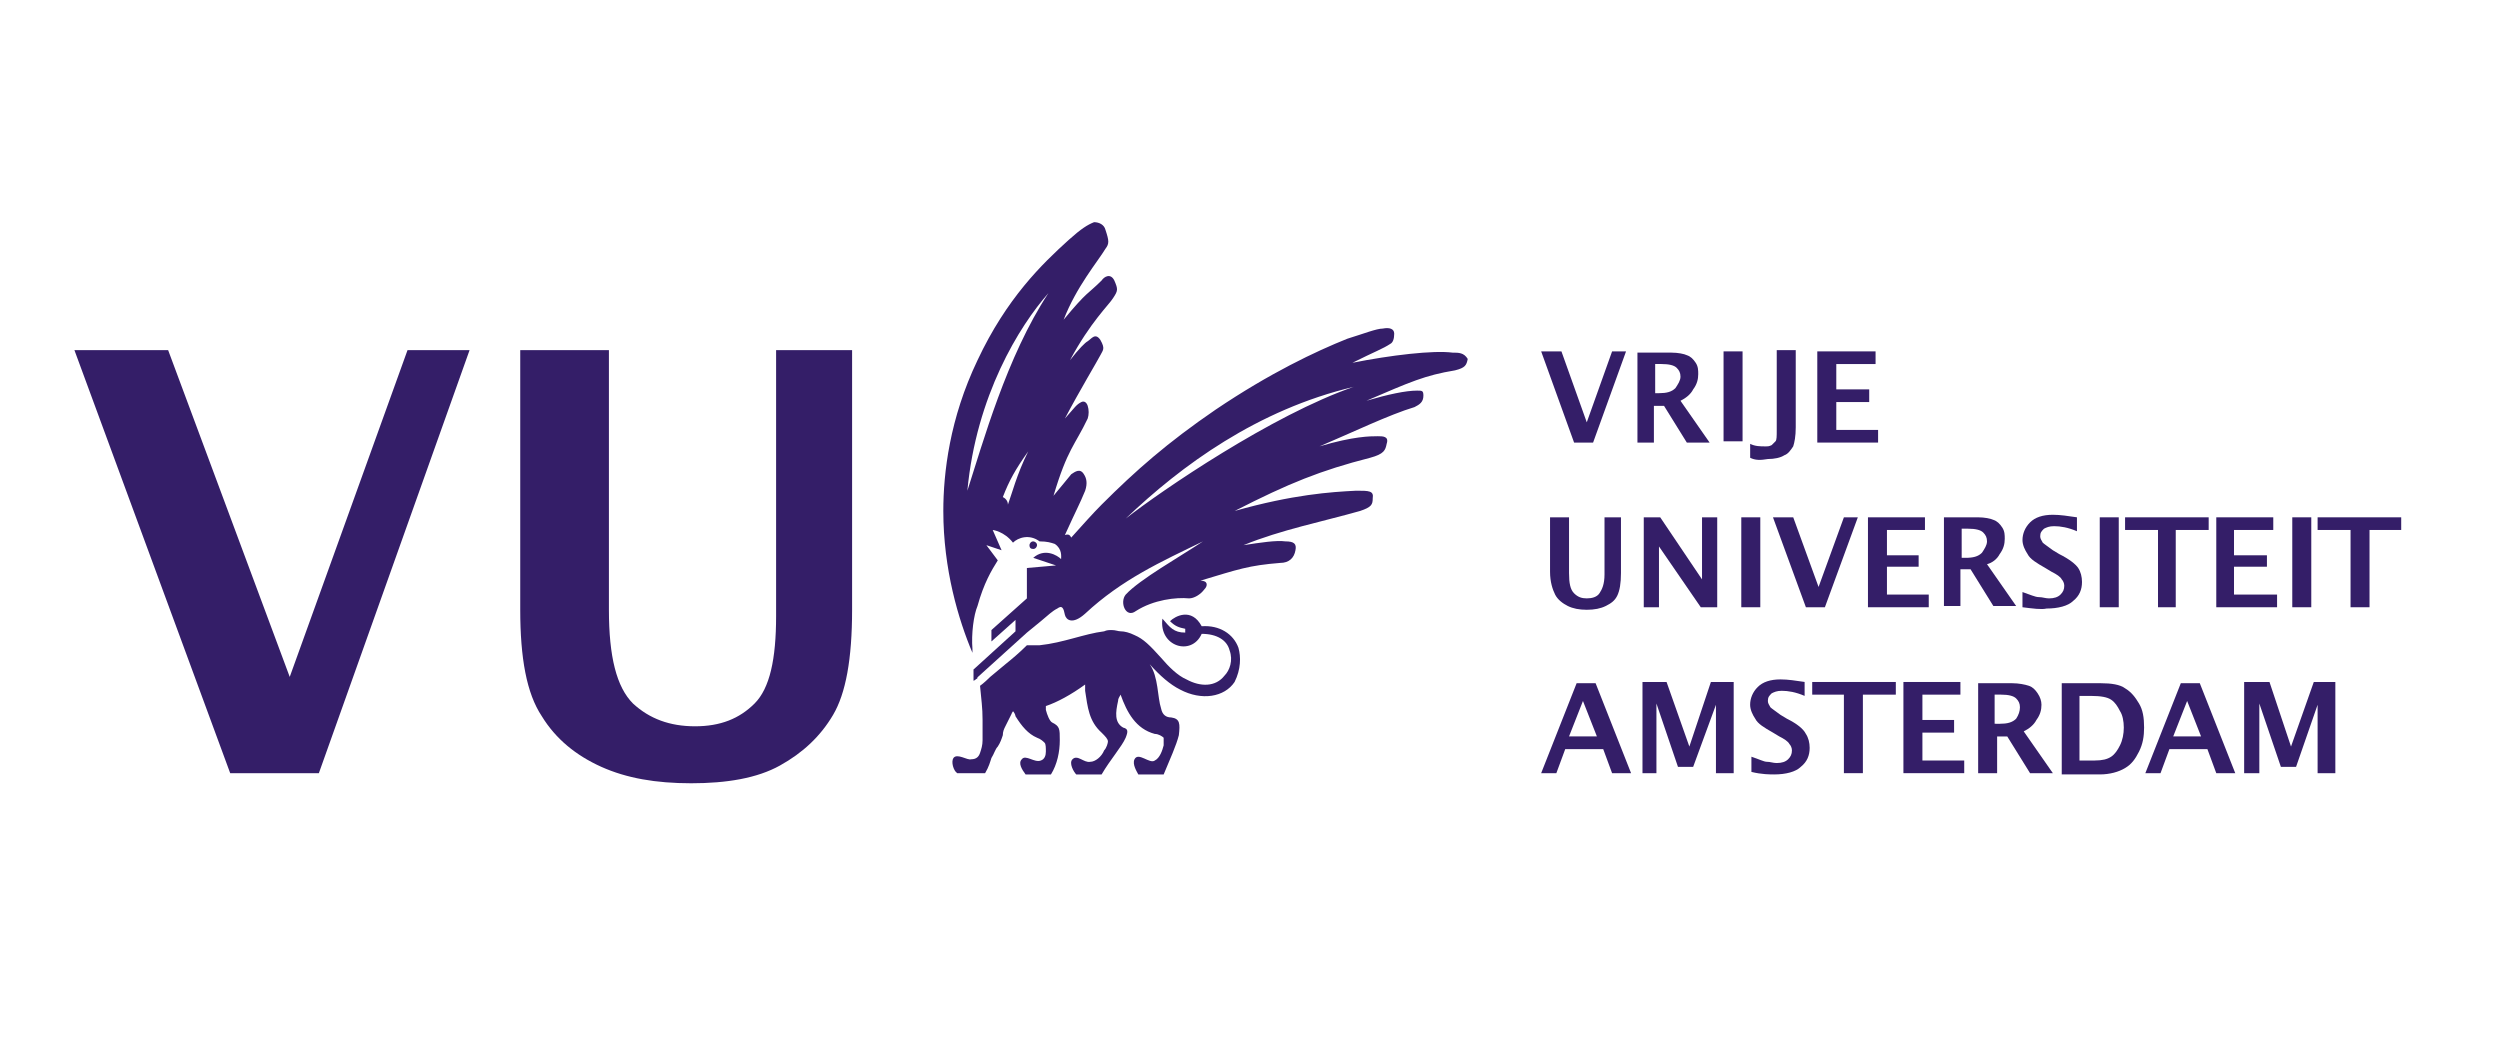
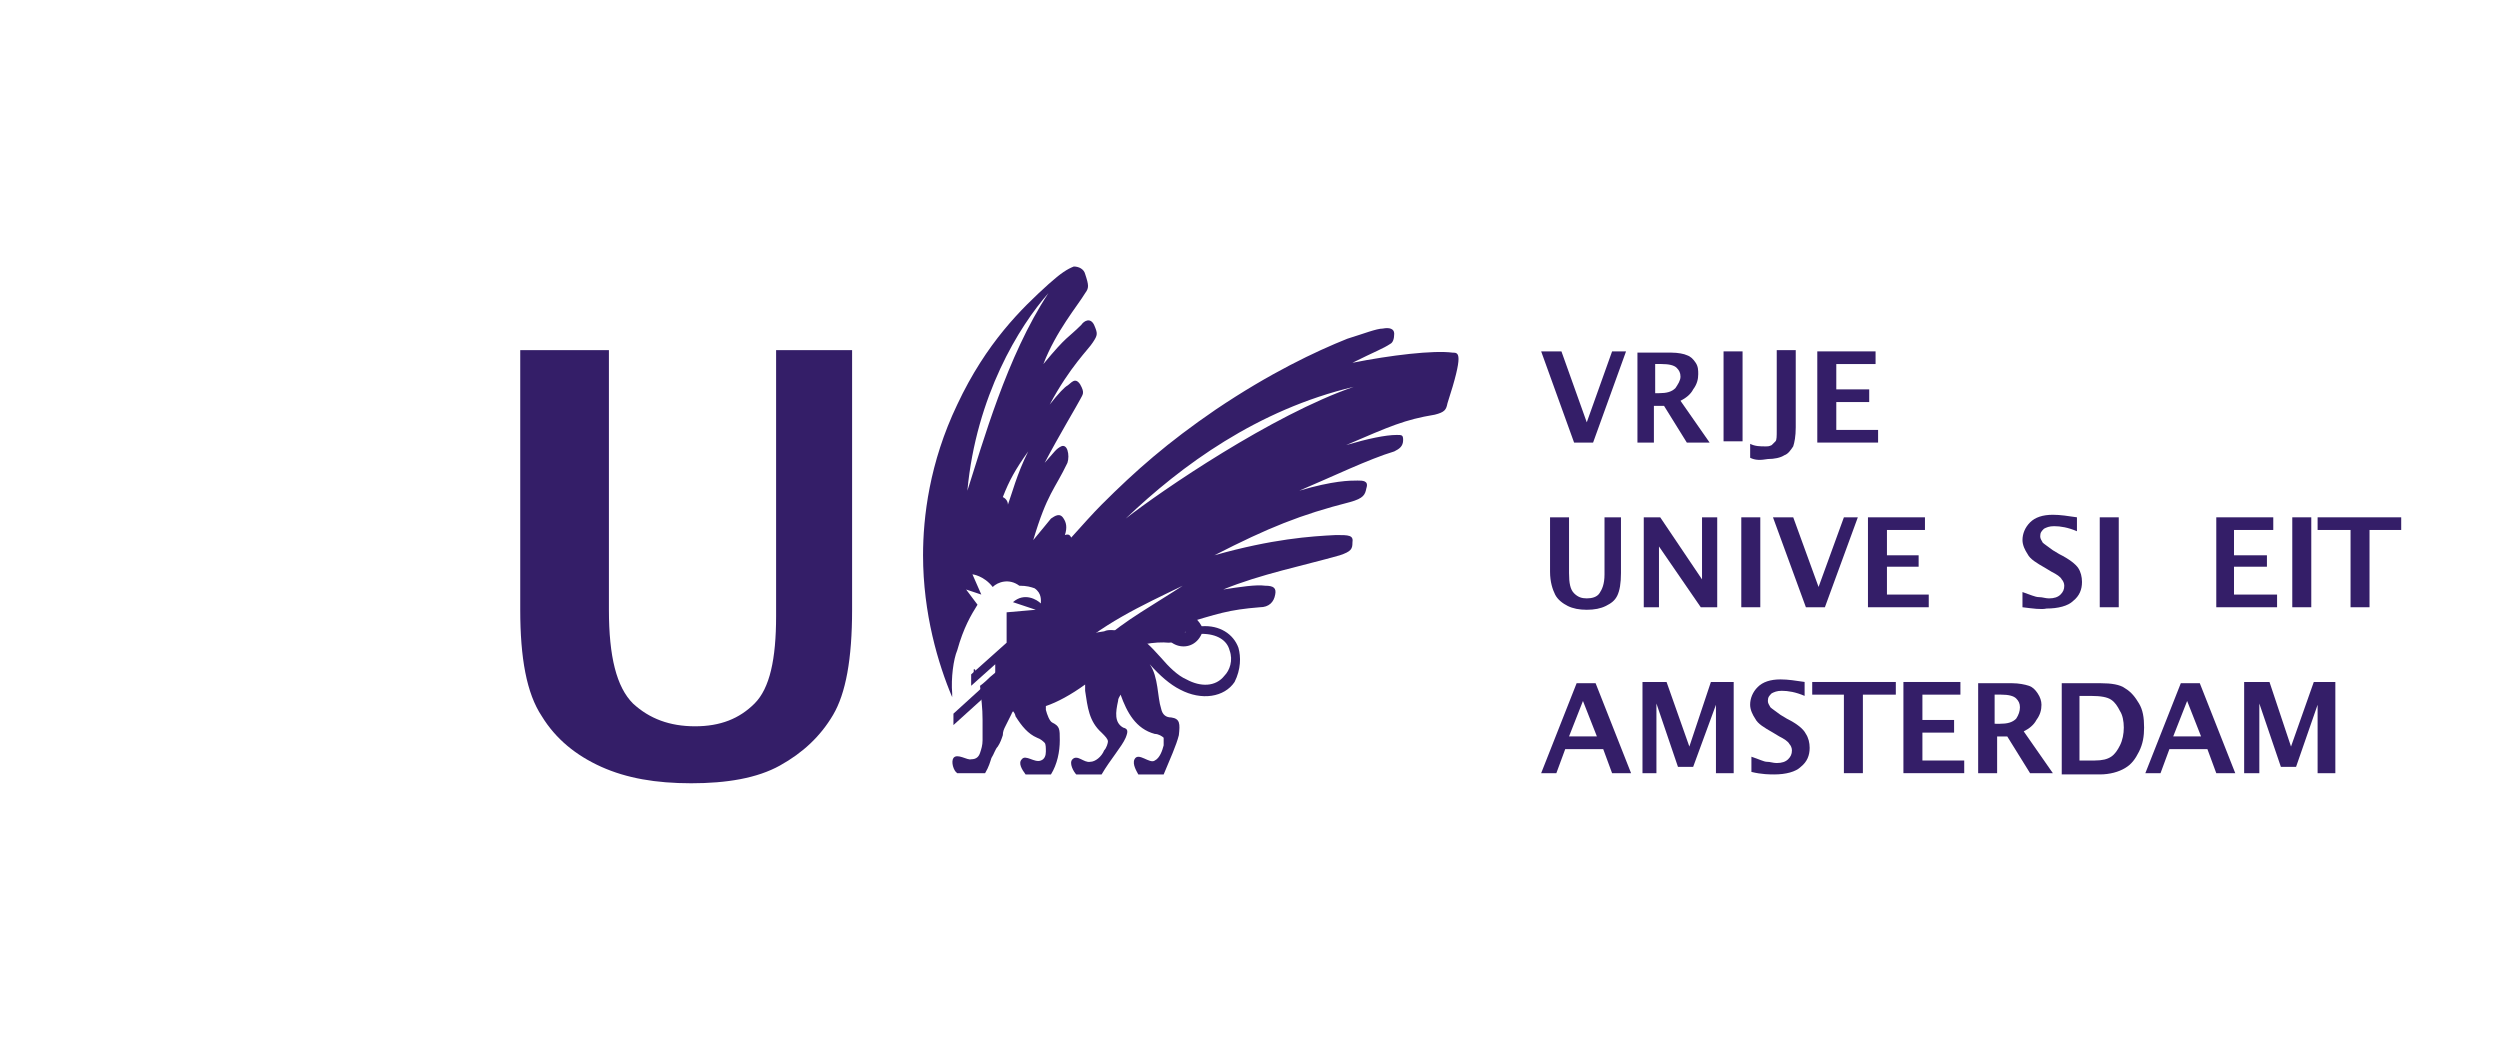
<svg xmlns="http://www.w3.org/2000/svg" version="1.1" id="Layer_1" x="0px" y="0px" width="168px" height="71px" viewBox="0 0 168 71" enable-background="new 0 0 168 71" xml:space="preserve">
  <g>
    <polygon fill="#341E68" points="157.957,40.807 157.957,35.614 155.743,35.614 155.743,34.764 161.361,34.764 161.361,35.614    159.232,35.614 159.232,40.807  " />
-     <polygon fill="#341E68" points="15.469,51.957 5,23.527 11.298,23.527 19.47,45.488 27.386,23.527 31.556,23.527 21.428,51.957     " />
    <path fill="#341E68" d="M35.046,23.527h5.873v17.449c0,3.15,0.511,5.192,1.617,6.3c1.107,1.021,2.469,1.531,4.171,1.531   s2.979-0.511,4-1.531c1.021-1.022,1.447-2.979,1.447-5.874V23.527h5.107v17.449c0,3.32-0.425,5.617-1.277,7.064   c-0.851,1.447-2.042,2.555-3.575,3.405c-1.531,0.851-3.575,1.191-5.958,1.191s-4.341-0.341-6.044-1.105   c-1.701-0.767-3.064-1.873-4-3.405c-1.022-1.533-1.447-3.916-1.447-7.15V23.527H35.046z" />
    <path fill="#341E68" d="M65.434,44.978v0.766l0.254-0.17c-0.084-0.171-0.084-0.426-0.17-0.596H65.434z" />
    <path fill="#341E68" d="M69.179,36.636c0-0.085,0.084-0.255,0.255-0.255c0.084,0,0.256,0.085,0.256,0.255   c0,0.085-0.086,0.255-0.256,0.255C69.263,36.891,69.179,36.806,69.179,36.636" />
    <path fill="#341E68" d="M83.223,43.53c-0.341-0.937-1.277-1.531-2.469-1.447c-0.681-1.276-1.787-0.681-2.128-0.34   c0.341,0.34,0.596,0.426,1.022,0.511v0.256c-0.767,0-1.022-0.341-1.533-0.937c-0.255,1.872,1.958,2.554,2.639,1.021   c1.021,0,1.703,0.426,1.873,1.107c0.255,0.681,0,1.361-0.34,1.701c-0.597,0.767-1.617,0.767-2.553,0.256   c-0.597-0.256-1.193-0.851-1.703-1.447c-0.766-0.851-1.192-1.276-1.788-1.531c-0.34-0.17-0.681-0.256-0.936-0.256   c-0.17,0-0.34-0.085-0.595-0.085c-0.171,0-0.341,0-0.511,0.085c-1.362,0.17-2.724,0.767-4.341,0.937h-0.852   c-0.51,0.511-1.021,0.937-1.446,1.277l-1.022,0.851l0,0c-0.425,0.425-0.681,0.596-0.681,0.596c0.084,0.937,0.17,1.446,0.17,2.298   c0,0.767,0,1.106,0,1.362c0,0.341-0.085,0.596-0.17,0.852c-0.085,0.256-0.255,0.426-0.596,0.426   c-0.256,0.085-0.937-0.426-1.192-0.086c-0.17,0.256,0,0.852,0.255,1.021h1.873c0.255-0.425,0.341-0.766,0.425-1.021   c0.171-0.256,0.255-0.596,0.426-0.767c0.17-0.255,0.256-0.51,0.34-0.765c0-0.256,0.086-0.427,0.171-0.597   c0.17-0.34,0.34-0.681,0.425-0.851c0-0.086,0.084-0.086,0.084-0.171c0.085,0.085,0.171,0.255,0.171,0.341   c0.425,0.681,0.851,1.191,1.447,1.447c0.255,0.085,0.425,0.255,0.511,0.34c0.084,0.085,0.084,0.341,0.084,0.596   c0,0.256-0.084,0.512-0.34,0.597c-0.427,0.17-1.022-0.427-1.277-0.085c-0.255,0.255,0,0.681,0.255,1.021h1.703   c0.425-0.682,0.595-1.533,0.595-2.299c0-0.767,0-0.937-0.511-1.192c-0.17-0.084-0.34-0.511-0.425-0.851c0-0.085,0-0.085,0-0.255   c0.766-0.256,1.702-0.767,2.639-1.447c0,0.17,0,0.255,0,0.425c0.17,1.106,0.255,2.044,1.106,2.809   c0.255,0.256,0.426,0.427,0.426,0.597c0,0.085-0.085,0.426-0.255,0.596c-0.171,0.427-0.596,0.767-0.936,0.767   c-0.426,0.085-0.852-0.512-1.192-0.17c-0.255,0.255,0.084,0.851,0.256,1.021h1.701c0.596-1.021,1.363-1.874,1.618-2.469   c0.17-0.426,0.17-0.597-0.171-0.682c-0.595-0.341-0.51-1.021-0.34-1.787c0-0.17,0.084-0.256,0.17-0.426   c0.425,1.191,1.021,2.298,2.298,2.639c0.255,0,0.511,0.17,0.596,0.256c0,0.085,0,0.34,0,0.511c-0.085,0.34-0.255,0.851-0.596,1.021   c-0.34,0.255-1.106-0.597-1.362-0.085c-0.17,0.34,0.17,0.851,0.255,1.021h1.703c0.425-1.021,0.851-1.958,1.021-2.639   c0.084-0.767,0.084-1.107-0.511-1.192c-0.341,0-0.596-0.171-0.681-0.596c-0.255-0.767-0.171-2.128-0.766-2.979   c0.681,0.765,1.361,1.361,2.042,1.702c1.447,0.766,2.98,0.51,3.661-0.511C83.393,44.978,83.393,44.127,83.223,43.53" />
-     <path fill="#341E68" d="M97.608,23.697c-1.277-0.17-4.171,0.172-6.725,0.682c1.533-0.766,2.042-0.937,2.553-1.276   c0.17-0.086,0.255-0.341,0.255-0.681c0-0.342-0.34-0.427-0.766-0.342c-0.425,0-1.276,0.342-2.383,0.682   c-2.128,0.852-5.192,2.299-8.853,4.767c-3.234,2.213-5.362,4.085-7.661,6.383c-0.595,0.597-1.276,1.363-2.042,2.214   c-0.085-0.17-0.17-0.256-0.425-0.17c0.851-1.873,0.937-1.958,1.362-2.979c0.17-0.511,0.085-0.852-0.085-1.107   c-0.254-0.426-0.595-0.17-0.851,0c-0.341,0.426-0.425,0.511-1.191,1.447c0.936-3.149,1.447-3.405,2.298-5.192   c0.085-0.255,0.085-0.596,0-0.852c-0.084-0.255-0.255-0.34-0.425-0.255c-0.34,0.171-0.425,0.341-1.106,1.106   c0.937-1.788,2.212-3.915,2.383-4.255c0.17-0.342,0.34-0.427,0-1.022c-0.341-0.511-0.596-0.085-0.852,0.085   c-0.17,0.085-0.595,0.511-1.192,1.277c1.363-2.554,2.639-3.745,2.894-4.171c0.341-0.511,0.341-0.597,0.086-1.191   c-0.256-0.511-0.681-0.256-0.852,0c-0.936,0.937-0.936,0.681-2.553,2.639c0.852-2.214,2.298-3.916,2.809-4.767   c0.255-0.341,0.255-0.511,0-1.277c-0.084-0.341-0.425-0.511-0.765-0.511c-0.426,0.17-0.852,0.426-1.703,1.191   c-1.788,1.617-4.171,3.916-6.129,8.087c-1.873,3.915-2.298,7.576-2.298,10.129c0,3.915,1.021,7.32,1.958,9.533   c0-0.086,0-0.17,0-0.256c-0.085-1.021,0.085-2.297,0.34-2.894c0.426-1.532,0.936-2.384,1.362-3.064l-0.766-1.021l1.022,0.341   l-0.597-1.362c0,0,0.767,0.085,1.362,0.852c0.341-0.341,1.107-0.597,1.788-0.085c0.511,0,0.766,0.085,1.021,0.17   c0.51,0.34,0.425,0.852,0.425,1.021c-0.255-0.256-1.106-0.767-1.873-0.086l1.532,0.511l-1.958,0.171v2.043l-2.383,2.128v0.766   l1.618-1.446v0.766l-2.809,2.554v0.766l3.574-3.233l0,0l0.938-0.767l0,0c0.51-0.425,0.765-0.681,1.106-0.852   c0.34-0.256,0.425,0,0.511,0.427c0.084,0.34,0.511,0.681,1.362-0.086c2.469-2.298,5.107-3.489,7.916-4.852   c-1.533,1.021-4.256,2.554-5.192,3.574c-0.426,0.511,0,1.618,0.681,1.107c1.192-0.767,2.723-0.937,3.575-0.852   c0.34,0,0.766-0.256,1.021-0.596c0.255-0.255,0.255-0.596-0.254-0.596c2.553-0.767,3.234-1.022,5.362-1.192   c0.596,0,0.936-0.341,1.022-0.851c0.085-0.426-0.086-0.596-0.681-0.596c-0.596-0.086-1.702,0.085-2.81,0.255   c2.469-1.021,5.448-1.617,7.832-2.298c0.767-0.256,0.851-0.427,0.851-0.852c0.085-0.51-0.255-0.51-1.106-0.51   c-1.702,0.084-4.255,0.254-8.171,1.361c3.66-1.872,5.788-2.725,9.108-3.575c0.936-0.255,1.021-0.511,1.106-0.936   c0.171-0.511-0.255-0.511-0.595-0.511c-0.511,0-1.617,0-3.916,0.681c2.213-0.937,4.682-2.128,6.384-2.639   c0.341-0.17,0.596-0.341,0.596-0.767c0-0.34-0.085-0.34-0.425-0.34c-0.766,0-1.958,0.256-3.405,0.681   c2.979-1.277,3.916-1.702,5.958-2.043c0.681-0.17,0.766-0.341,0.851-0.766C98.374,23.697,98.034,23.697,97.608,23.697    M67.732,33.911c0-0.254-0.17-0.425-0.341-0.51c0.427-1.106,0.852-1.873,1.703-3.064C68.327,31.869,67.987,33.23,67.732,33.911    M65.007,32.977c0.597-6.385,3.491-11.066,5.448-13.279C67.646,23.953,66.029,29.827,65.007,32.977 M75.648,34.849   c3.745-3.575,8.853-7.32,15.321-8.853C85.521,27.869,78.031,32.977,75.648,34.849" />
+     <path fill="#341E68" d="M97.608,23.697c-1.277-0.17-4.171,0.172-6.725,0.682c1.533-0.766,2.042-0.937,2.553-1.276   c0.17-0.086,0.255-0.341,0.255-0.681c0-0.342-0.34-0.427-0.766-0.342c-0.425,0-1.276,0.342-2.383,0.682   c-2.128,0.852-5.192,2.299-8.853,4.767c-3.234,2.213-5.362,4.085-7.661,6.383c-0.595,0.597-1.276,1.363-2.042,2.214   c-0.085-0.17-0.17-0.256-0.425-0.17c0.17-0.511,0.085-0.852-0.085-1.107   c-0.254-0.426-0.595-0.17-0.851,0c-0.341,0.426-0.425,0.511-1.191,1.447c0.936-3.149,1.447-3.405,2.298-5.192   c0.085-0.255,0.085-0.596,0-0.852c-0.084-0.255-0.255-0.34-0.425-0.255c-0.34,0.171-0.425,0.341-1.106,1.106   c0.937-1.788,2.212-3.915,2.383-4.255c0.17-0.342,0.34-0.427,0-1.022c-0.341-0.511-0.596-0.085-0.852,0.085   c-0.17,0.085-0.595,0.511-1.192,1.277c1.363-2.554,2.639-3.745,2.894-4.171c0.341-0.511,0.341-0.597,0.086-1.191   c-0.256-0.511-0.681-0.256-0.852,0c-0.936,0.937-0.936,0.681-2.553,2.639c0.852-2.214,2.298-3.916,2.809-4.767   c0.255-0.341,0.255-0.511,0-1.277c-0.084-0.341-0.425-0.511-0.765-0.511c-0.426,0.17-0.852,0.426-1.703,1.191   c-1.788,1.617-4.171,3.916-6.129,8.087c-1.873,3.915-2.298,7.576-2.298,10.129c0,3.915,1.021,7.32,1.958,9.533   c0-0.086,0-0.17,0-0.256c-0.085-1.021,0.085-2.297,0.34-2.894c0.426-1.532,0.936-2.384,1.362-3.064l-0.766-1.021l1.022,0.341   l-0.597-1.362c0,0,0.767,0.085,1.362,0.852c0.341-0.341,1.107-0.597,1.788-0.085c0.511,0,0.766,0.085,1.021,0.17   c0.51,0.34,0.425,0.852,0.425,1.021c-0.255-0.256-1.106-0.767-1.873-0.086l1.532,0.511l-1.958,0.171v2.043l-2.383,2.128v0.766   l1.618-1.446v0.766l-2.809,2.554v0.766l3.574-3.233l0,0l0.938-0.767l0,0c0.51-0.425,0.765-0.681,1.106-0.852   c0.34-0.256,0.425,0,0.511,0.427c0.084,0.34,0.511,0.681,1.362-0.086c2.469-2.298,5.107-3.489,7.916-4.852   c-1.533,1.021-4.256,2.554-5.192,3.574c-0.426,0.511,0,1.618,0.681,1.107c1.192-0.767,2.723-0.937,3.575-0.852   c0.34,0,0.766-0.256,1.021-0.596c0.255-0.255,0.255-0.596-0.254-0.596c2.553-0.767,3.234-1.022,5.362-1.192   c0.596,0,0.936-0.341,1.022-0.851c0.085-0.426-0.086-0.596-0.681-0.596c-0.596-0.086-1.702,0.085-2.81,0.255   c2.469-1.021,5.448-1.617,7.832-2.298c0.767-0.256,0.851-0.427,0.851-0.852c0.085-0.51-0.255-0.51-1.106-0.51   c-1.702,0.084-4.255,0.254-8.171,1.361c3.66-1.872,5.788-2.725,9.108-3.575c0.936-0.255,1.021-0.511,1.106-0.936   c0.171-0.511-0.255-0.511-0.595-0.511c-0.511,0-1.617,0-3.916,0.681c2.213-0.937,4.682-2.128,6.384-2.639   c0.341-0.17,0.596-0.341,0.596-0.767c0-0.34-0.085-0.34-0.425-0.34c-0.766,0-1.958,0.256-3.405,0.681   c2.979-1.277,3.916-1.702,5.958-2.043c0.681-0.17,0.766-0.341,0.851-0.766C98.374,23.697,98.034,23.697,97.608,23.697    M67.732,33.911c0-0.254-0.17-0.425-0.341-0.51c0.427-1.106,0.852-1.873,1.703-3.064C68.327,31.869,67.987,33.23,67.732,33.911    M65.007,32.977c0.597-6.385,3.491-11.066,5.448-13.279C67.646,23.953,66.029,29.827,65.007,32.977 M75.648,34.849   c3.745-3.575,8.853-7.32,15.321-8.853C85.521,27.869,78.031,32.977,75.648,34.849" />
    <polygon fill="#341E68" points="105.779,29.741 103.566,23.613 104.928,23.613 106.631,28.38 108.333,23.613 109.27,23.613    107.056,29.741  " />
    <g>
      <path fill="#341E68" d="M111.228,26.422h0.255c0.51,0,0.851-0.086,1.106-0.341c0.17-0.256,0.34-0.511,0.34-0.767    c0-0.254-0.084-0.425-0.255-0.595c-0.17-0.171-0.51-0.256-1.021-0.256h-0.425V26.422z M110.036,29.741v-6.044h2.298    c0.425,0,0.851,0.086,1.021,0.172c0.256,0.084,0.426,0.255,0.596,0.51s0.17,0.511,0.17,0.766c0,0.341-0.084,0.681-0.34,1.021    c-0.17,0.342-0.511,0.596-0.852,0.767l1.958,2.809h-1.532l-1.532-2.469h-0.681v2.469H110.036L110.036,29.741z" />
    </g>
    <rect x="115.823" y="23.613" fill="#341E68" width="1.277" height="6.043" />
    <g>
      <path fill="#341E68" d="M117.611,30.763v-0.936c0.341,0.17,0.681,0.17,1.022,0.17c0.17,0,0.254,0,0.425-0.086    c0.085-0.084,0.17-0.17,0.255-0.255c0.084-0.085,0.084-0.34,0.084-0.766v-5.363h1.277v5.192c0,0.597-0.085,1.021-0.17,1.277    c-0.17,0.255-0.341,0.511-0.596,0.596c-0.255,0.17-0.681,0.255-1.106,0.255C118.292,30.933,117.952,30.933,117.611,30.763" />
    </g>
    <polygon fill="#341E68" points="122.122,29.741 122.122,23.613 126.038,23.613 126.038,24.464 123.399,24.464 123.399,26.166    125.611,26.166 125.611,27.018 123.399,27.018 123.399,28.891 126.208,28.891 126.208,29.741  " />
    <g>
      <path fill="#341E68" d="M104.162,34.764h1.277v3.744c0,0.682,0.084,1.107,0.34,1.362c0.255,0.256,0.511,0.341,0.852,0.341    c0.34,0,0.681-0.085,0.851-0.341c0.171-0.255,0.341-0.596,0.341-1.276v-3.83h1.106v3.744c0,0.682-0.084,1.192-0.255,1.533    c-0.17,0.34-0.425,0.511-0.766,0.681c-0.34,0.17-0.765,0.255-1.276,0.255c-0.511,0-0.937-0.085-1.277-0.255    c-0.34-0.17-0.681-0.426-0.851-0.767c-0.17-0.34-0.341-0.851-0.341-1.531V34.764z" />
    </g>
    <polygon fill="#341E68" points="110.461,40.807 110.461,34.764 111.567,34.764 114.376,38.935 114.376,34.764 115.397,34.764    115.397,40.807 114.292,40.807 111.483,36.721 111.483,40.807  " />
    <rect x="117.015" y="34.764" fill="#341E68" width="1.277" height="6.043" />
    <polygon fill="#341E68" points="121.356,40.807 119.144,34.764 120.505,34.764 122.208,39.444 123.91,34.764 124.846,34.764    122.633,40.807  " />
    <polygon fill="#341E68" points="125.527,40.807 125.527,34.764 129.357,34.764 129.357,35.614 126.803,35.614 126.803,37.316    128.932,37.316 128.932,38.083 126.803,38.083 126.803,39.955 129.612,39.955 129.612,40.807  " />
    <g>
-       <path fill="#341E68" d="M131.825,37.486h0.255c0.511,0,0.852-0.084,1.107-0.34c0.17-0.256,0.34-0.511,0.34-0.766    c0-0.256-0.084-0.426-0.255-0.596c-0.17-0.171-0.511-0.256-1.021-0.256h-0.426V37.486z M130.633,40.807v-6.043h2.299    c0.425,0,0.851,0.085,1.021,0.17c0.255,0.085,0.426,0.255,0.596,0.511c0.17,0.255,0.17,0.511,0.17,0.766    c0,0.341-0.084,0.681-0.34,1.022c-0.171,0.34-0.511,0.595-0.852,0.681l1.958,2.809h-1.532l-1.532-2.469h-0.681v2.469h-1.107    V40.807z" />
      <path fill="#341E68" d="M135.91,40.807v-1.021c0.511,0.17,0.852,0.341,1.107,0.341c0.254,0,0.425,0.085,0.681,0.085    c0.34,0,0.595-0.085,0.767-0.256c0.17-0.17,0.254-0.34,0.254-0.595c0-0.171-0.084-0.341-0.17-0.426    c-0.084-0.171-0.34-0.341-0.681-0.511l-0.425-0.256c-0.596-0.341-1.021-0.596-1.191-0.936c-0.17-0.256-0.341-0.597-0.341-0.938    c0-0.426,0.171-0.851,0.511-1.191c0.341-0.34,0.851-0.51,1.532-0.51c0.511,0,1.021,0.084,1.617,0.17v0.936    c-0.596-0.255-1.106-0.34-1.533-0.34c-0.34,0-0.511,0.085-0.681,0.17c-0.17,0.17-0.255,0.256-0.255,0.511    c0,0.17,0.085,0.255,0.17,0.426c0.085,0.085,0.341,0.255,0.682,0.511l0.425,0.256c0.681,0.34,1.106,0.681,1.276,0.936    c0.171,0.256,0.255,0.596,0.255,0.937c0,0.511-0.17,0.937-0.595,1.276c-0.341,0.341-1.022,0.511-1.788,0.511    C137.188,40.977,136.591,40.892,135.91,40.807" />
    </g>
    <rect x="141.103" y="34.764" fill="#341E68" width="1.277" height="6.043" />
-     <polygon fill="#341E68" points="145.018,40.807 145.018,35.614 142.805,35.614 142.805,34.764 148.423,34.764 148.423,35.614    146.21,35.614 146.21,40.807  " />
    <polygon fill="#341E68" points="148.934,40.807 148.934,34.764 152.764,34.764 152.764,35.614 150.125,35.614 150.125,37.316    152.338,37.316 152.338,38.083 150.125,38.083 150.125,39.955 153.019,39.955 153.019,40.807  " />
    <rect x="154.041" y="34.764" fill="#341E68" width="1.277" height="6.043" />
    <path fill="#341E68" d="M105.439,49.488h1.873l-0.937-2.383L105.439,49.488z M103.566,51.957l2.383-6.044h1.276l2.383,6.044h-1.276   l-0.596-1.617h-2.553l-0.596,1.617H103.566z" />
    <polygon fill="#341E68" points="110.375,51.957 110.375,45.829 111.993,45.829 113.525,50.169 114.972,45.829 116.504,45.829    116.504,51.957 115.312,51.957 115.312,47.36 113.781,51.532 112.759,51.532 111.312,47.276 111.312,51.957  " />
    <g>
      <path fill="#341E68" d="M117.695,51.872v-1.021c0.511,0.17,0.852,0.34,1.021,0.34c0.256,0,0.427,0.085,0.681,0.085    c0.341,0,0.596-0.085,0.766-0.255c0.171-0.17,0.255-0.342,0.255-0.597c0-0.17-0.084-0.34-0.17-0.426    c-0.085-0.17-0.341-0.34-0.681-0.511l-0.425-0.256c-0.597-0.34-1.022-0.595-1.192-0.936c-0.171-0.256-0.341-0.596-0.341-0.937    c0-0.425,0.17-0.851,0.511-1.191c0.34-0.34,0.851-0.511,1.532-0.511c0.511,0,1.021,0.085,1.618,0.171v0.937    c-0.597-0.256-1.107-0.342-1.533-0.342c-0.341,0-0.511,0.086-0.681,0.17c-0.171,0.172-0.255,0.256-0.255,0.512    c0,0.171,0.084,0.255,0.17,0.425c0.085,0.086,0.341,0.256,0.681,0.511l0.425,0.256c0.682,0.341,1.107,0.681,1.277,1.021    c0.171,0.256,0.255,0.596,0.255,0.937c0,0.511-0.17,0.937-0.595,1.277c-0.341,0.34-1.022,0.511-1.788,0.511    C118.973,52.043,118.377,52.043,117.695,51.872" />
    </g>
    <polygon fill="#341E68" points="123.91,51.957 123.91,46.68 121.781,46.68 121.781,45.829 127.399,45.829 127.399,46.68    125.186,46.68 125.186,51.957  " />
    <polygon fill="#341E68" points="127.91,51.957 127.91,45.829 131.74,45.829 131.74,46.68 129.186,46.68 129.186,48.382    131.315,48.382 131.315,49.232 129.186,49.232 129.186,51.106 131.996,51.106 131.996,51.957  " />
    <g>
      <path fill="#341E68" d="M134.124,48.638h0.255c0.51,0,0.851-0.086,1.106-0.341c0.17-0.256,0.255-0.511,0.255-0.767    c0-0.254-0.085-0.425-0.255-0.595s-0.511-0.256-1.021-0.256h-0.425v1.958H134.124z M132.932,51.957v-6.044h2.298    c0.425,0,0.852,0.086,1.106,0.171c0.255,0.085,0.426,0.256,0.596,0.51c0.17,0.256,0.255,0.512,0.255,0.767    c0,0.341-0.085,0.681-0.341,1.021c-0.17,0.341-0.511,0.596-0.851,0.767l1.958,2.809h-1.532l-1.533-2.469h-0.681v2.469H132.932    L132.932,51.957z" />
      <path fill="#341E68" d="M139.826,51.106h0.937c0.511,0,0.851-0.085,1.106-0.255c0.255-0.172,0.425-0.427,0.596-0.767    c0.17-0.341,0.255-0.767,0.255-1.192c0-0.425-0.085-0.852-0.255-1.106c-0.171-0.34-0.341-0.596-0.596-0.766    c-0.255-0.171-0.681-0.255-1.362-0.255h-0.766v4.341H139.826z M138.549,51.957v-6.044h2.639c0.681,0,1.277,0.086,1.617,0.341    c0.427,0.256,0.681,0.596,0.937,1.022c0.255,0.425,0.341,0.936,0.341,1.616c0,0.596-0.085,1.106-0.341,1.617    c-0.256,0.512-0.51,0.852-0.937,1.106c-0.425,0.256-1.021,0.427-1.702,0.427h-2.554V51.957z" />
    </g>
    <path fill="#341E68" d="M146.04,49.488h1.872l-0.936-2.383L146.04,49.488z M144.167,51.957l2.383-6.044h1.276l2.383,6.044h-1.276   l-0.596-1.617h-2.553l-0.597,1.617H144.167z" />
    <polygon fill="#341E68" points="150.807,51.957 150.807,45.829 152.509,45.829 153.956,50.169 155.487,45.829 156.935,45.829    156.935,51.957 155.743,51.957 155.743,47.36 154.296,51.532 153.275,51.532 151.827,47.276 151.827,51.957  " />
  </g>
</svg>